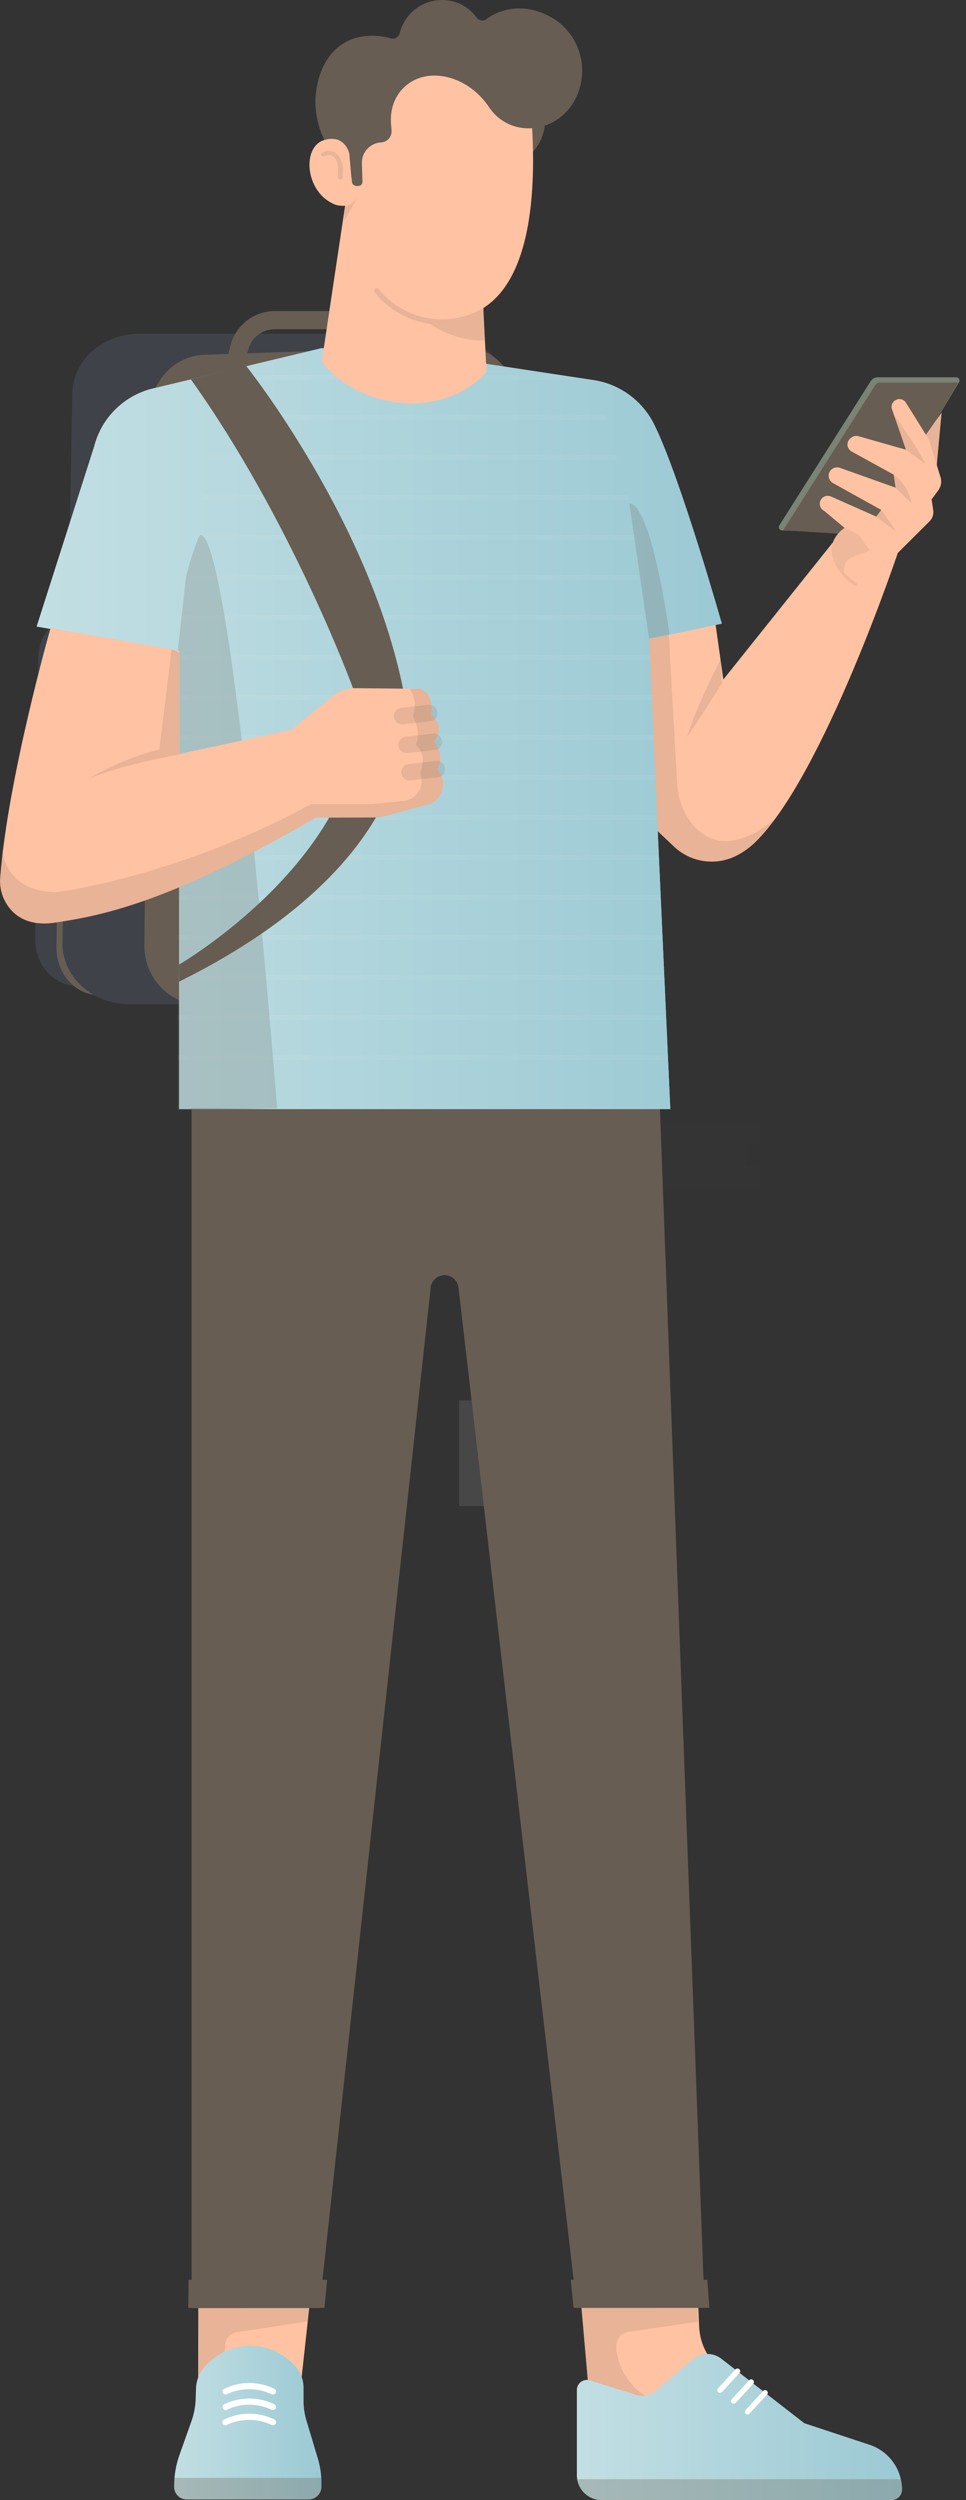
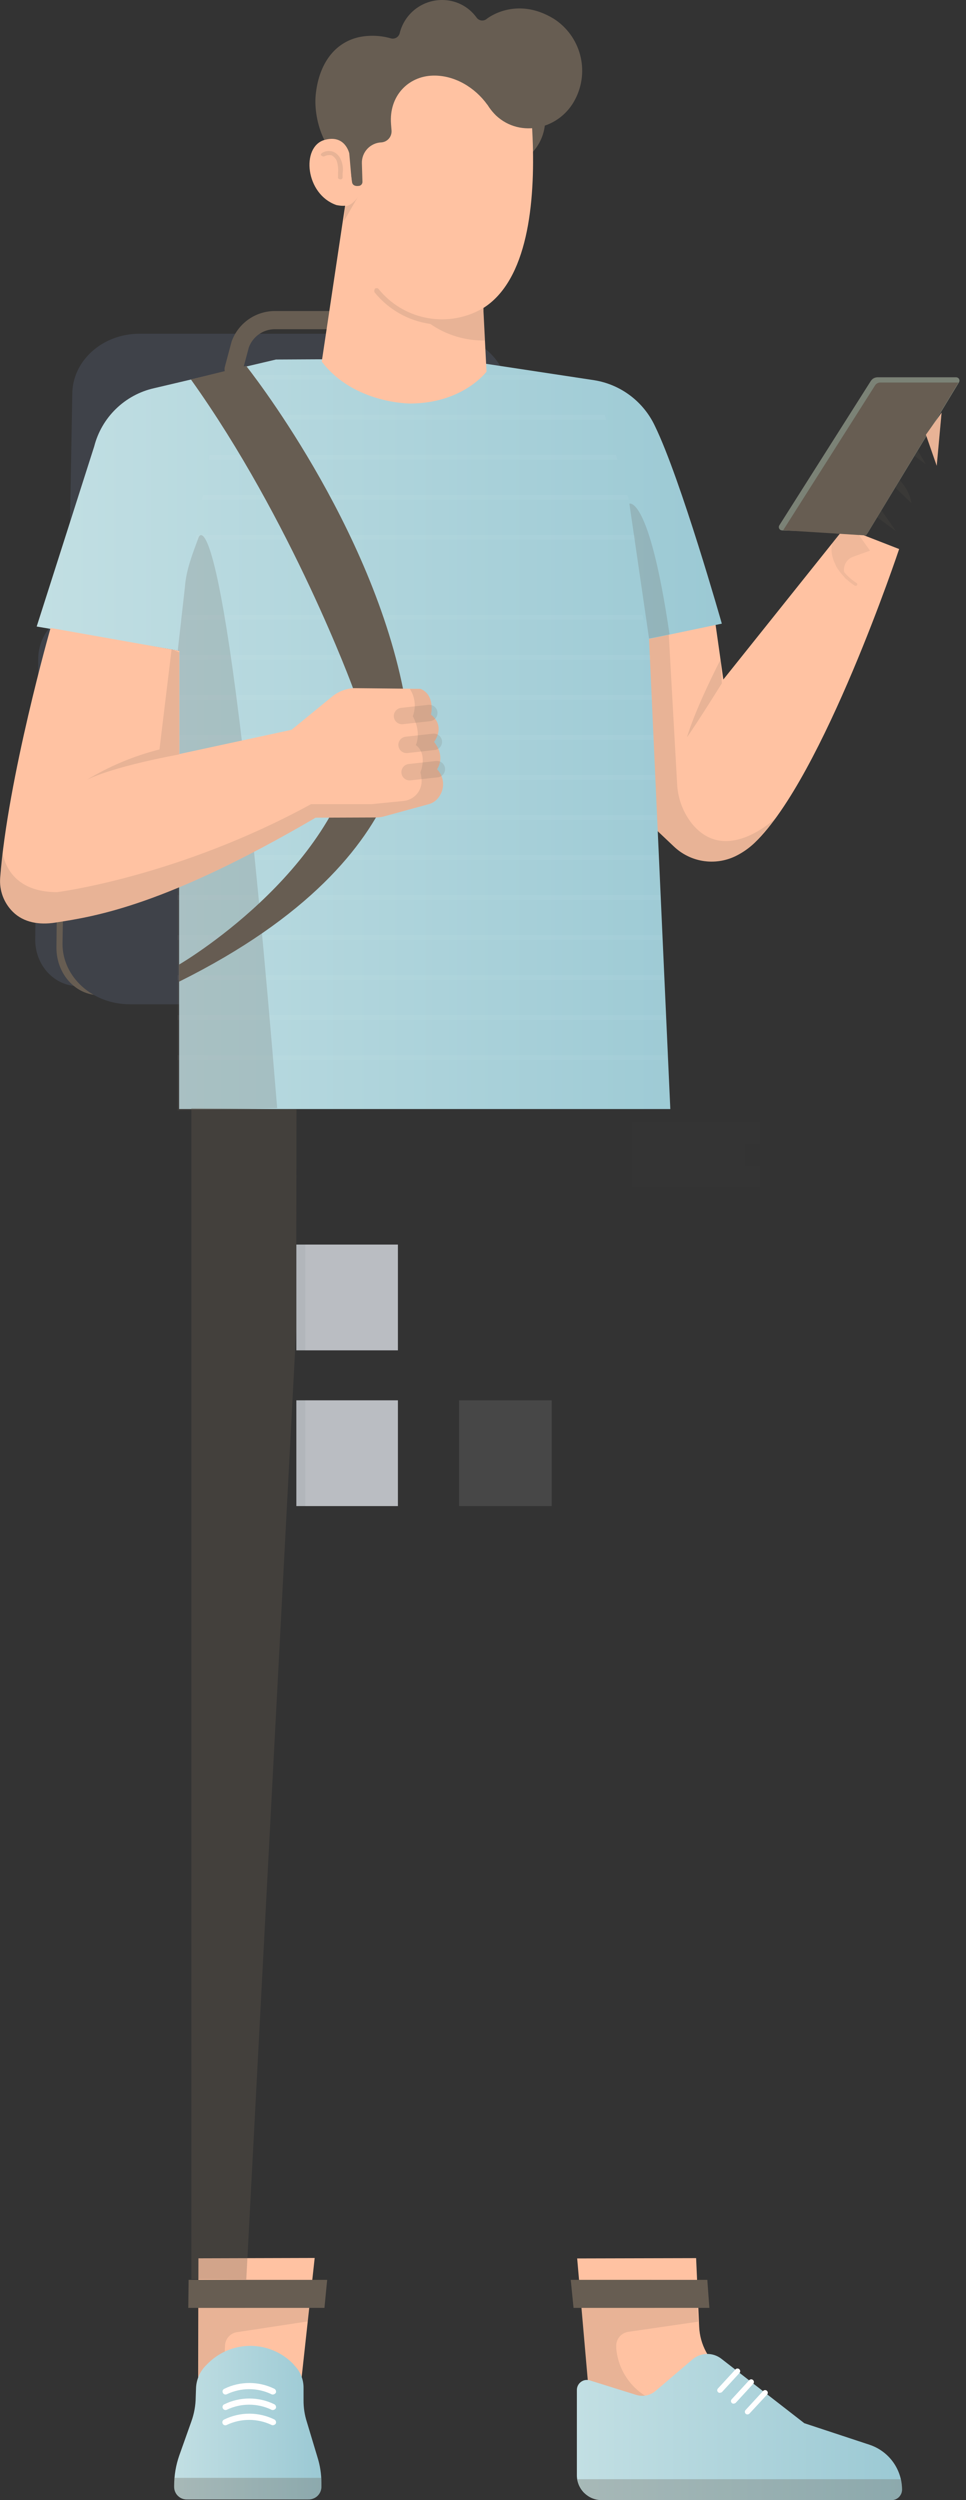
<svg xmlns="http://www.w3.org/2000/svg" width="70" height="181" viewBox="0 0 70 181" fill="none">
  <rect x="0" y="0" width="70" height="181" fill="#333333" stroke="none" />
  <path d="M28.834 90.103H21.475V97.76H28.834V90.103Z" fill="#B2B6BB" />
-   <path opacity="0.1" d="M28.834 90.103H22.124V97.76H28.834V90.103Z" fill="white" />
+   <path opacity="0.1" d="M28.834 90.103H22.124V97.76H28.834V90.103" fill="white" />
  <path d="M28.834 101.379H21.475V109.036H28.834V101.379Z" fill="#B2B6BB" />
  <path opacity="0.1" d="M28.834 101.379H22.124V109.036H28.834V101.379Z" fill="white" />
  <path opacity="0.1" d="M39.978 101.379H33.268V109.036H39.978V101.379Z" fill="white" />
  <g opacity="0.2">
    <g opacity="0.2">
      <path opacity="0.2" d="M55.065 84.378H45.794V85.964H55.065V84.378Z" fill="#675D52" />
    </g>
  </g>
  <g opacity="0.2">
    <g opacity="0.2">
      <path opacity="0.2" d="M55.065 81.205H45.795V82.792H55.065V81.205Z" fill="#675D52" />
    </g>
  </g>
  <g opacity="0.2">
    <g opacity="0.2">
      <path opacity="0.2" d="M54.028 82.794H45.794V84.378H54.028V82.794Z" fill="#675D52" />
    </g>
  </g>
  <path d="M42.9 175.823L58.746 176.212L52.422 171.695C51.901 171.323 51.473 170.837 51.169 170.274C50.864 169.712 50.692 169.088 50.664 168.448L50.443 163.481L41.824 163.504L42.9 175.823Z" fill="#FFC2A2" />
  <path d="M46.045 58.649L44.178 45.129L51.715 44.252L52.417 49.193L61.201 38.209L65.155 39.749C65.155 39.749 59.665 56.224 54.69 61.011C54.271 61.412 53.792 61.745 53.269 61.996C52.542 62.34 51.727 62.456 50.932 62.327C50.138 62.198 49.402 61.83 48.821 61.273L46.045 58.649Z" fill="#FFC2A2" />
  <path opacity="0.15" d="M44.658 170.035V169.939C44.631 169.674 44.707 169.409 44.871 169.199C45.036 168.99 45.274 168.852 45.538 168.816L50.593 168.082L50.543 167.083H42.094L42.85 175.482L49.762 174.726L47.491 173.821C46.715 173.515 46.039 172.999 45.538 172.328C45.038 171.66 44.733 170.866 44.658 170.035Z" fill="#675D52" />
  <path opacity="0.15" d="M49.064 56.69L48.46 45.91L45.822 46.57L45.474 55.151L46.043 58.644L48.818 61.279C49.4 61.835 50.136 62.202 50.93 62.33C51.724 62.459 52.539 62.343 53.266 61.999C53.789 61.748 54.268 61.417 54.687 61.017C54.883 60.829 56.172 59.309 56.367 59.085C56.367 59.085 52.67 62.782 50.115 59.598C49.469 58.763 49.102 57.745 49.064 56.69Z" fill="#675D52" />
  <path d="M14.354 175.532H21.484L22.803 163.469L14.379 163.494L14.354 175.532Z" fill="#FFC2A2" />
  <path opacity="0.15" d="M16.136 173.503L16.307 169.792C16.32 169.555 16.415 169.332 16.576 169.158C16.737 168.984 16.953 168.871 17.188 168.84L22.314 168.06L22.438 167.033L14.403 167.058L14.379 175.611L16.136 173.503Z" fill="#675D52" />
-   <path d="M13.891 77.256V167.096H23.145L31.204 93.259C31.223 93.003 31.338 92.764 31.526 92.59C31.714 92.415 31.96 92.318 32.217 92.318C32.473 92.318 32.72 92.415 32.908 92.59C33.096 92.764 33.211 93.003 33.23 93.259L41.802 167.08H51.056L47.709 77.256H13.891Z" fill="#675D52" />
  <path d="M14.892 171.282L15.112 171.061C15.936 170.261 17.043 169.82 18.192 169.833C19.34 169.847 20.436 170.316 21.24 171.136L21.362 171.282C21.766 171.701 21.993 172.261 21.996 172.844V173.771C21.992 174.309 22.075 174.847 22.242 175.36L22.998 177.873C23.192 178.48 23.291 179.115 23.29 179.755V180.073C23.279 180.315 23.172 180.542 22.995 180.707C22.816 180.87 22.581 180.958 22.338 180.95H13.573C13.452 180.955 13.332 180.939 13.219 180.897C13.105 180.856 13.002 180.793 12.913 180.71C12.824 180.63 12.753 180.531 12.703 180.42C12.652 180.31 12.625 180.194 12.621 180.073V179.948C12.621 179.209 12.745 178.475 12.988 177.777L13.865 175.31C14.069 174.747 14.176 174.151 14.182 173.553L14.207 172.844C14.242 172.259 14.484 171.704 14.892 171.282Z" fill="url(#paint0_linear_73_5823)" />
  <path d="M13.647 167.083H23.511L23.707 165.055H13.669L13.647 167.083Z" fill="#675D52" />
  <path opacity="0.3" d="M13.647 167.083H17.772L17.871 165.055H13.669L13.647 167.083Z" fill="#675D52" />
  <path d="M5.654 71.39H7.826V44.372H5.875C4.162 44.372 2.771 45.87 2.771 47.716L2.553 68.043C2.553 69.891 3.941 71.39 5.654 71.39Z" fill="#3F4249" />
  <path d="M7.191 72.049H9.363V44.372H6.973C5.26 44.372 4.311 45.553 4.311 47.446L4.09 68.619C4.09 70.512 5.478 72.049 7.191 72.049Z" fill="#675D52" />
  <path d="M10.108 24.161H31.938C34.631 24.161 36.814 26.123 36.814 28.54V68.33C36.814 70.747 34.631 72.706 31.938 72.706H9.404C6.711 72.706 4.529 70.747 4.529 68.33L5.238 28.54C5.238 26.123 7.42 24.161 10.108 24.161Z" fill="#3F4249" />
-   <path d="M14.95 25.679L33.401 25.042C35.652 25.042 37.479 26.94 37.479 29.283V67.599C37.479 69.942 35.652 71.84 33.401 71.84L14.539 72.717C12.288 72.717 10.461 70.819 10.461 68.477L10.869 29.931C10.869 27.591 12.696 25.679 14.95 25.679Z" fill="#675D52" />
  <path d="M27.49 27.348C27.357 27.348 27.227 27.308 27.117 27.233C27.008 27.158 26.923 27.052 26.874 26.928L26.088 24.92C25.92 24.591 25.664 24.316 25.349 24.124C25.034 23.932 24.672 23.832 24.303 23.833H19.919C19.508 23.834 19.108 23.959 18.771 24.193C18.435 24.428 18.177 24.759 18.034 25.143L17.576 26.857C17.558 26.945 17.523 27.029 17.471 27.102C17.42 27.176 17.354 27.239 17.277 27.286C17.201 27.334 17.116 27.365 17.026 27.378C16.938 27.391 16.847 27.386 16.76 27.363C16.673 27.34 16.591 27.299 16.521 27.243C16.451 27.187 16.392 27.118 16.349 27.039C16.306 26.959 16.281 26.872 16.273 26.783C16.265 26.693 16.276 26.603 16.304 26.517L16.784 24.724C17.016 24.079 17.442 23.52 18.003 23.125C18.564 22.73 19.233 22.518 19.919 22.517H24.297C24.916 22.515 25.523 22.686 26.049 23.011C26.575 23.337 27 23.803 27.274 24.357L27.297 24.409L28.097 26.451C28.128 26.532 28.144 26.617 28.142 26.704C28.141 26.791 28.122 26.876 28.087 26.955C28.053 27.034 28.003 27.106 27.941 27.166C27.878 27.225 27.805 27.273 27.724 27.304C27.649 27.332 27.57 27.347 27.49 27.348Z" fill="#675D52" />
  <path opacity="0.3" d="M12.621 179.949V180.073C12.632 180.316 12.739 180.542 12.917 180.708C13.095 180.87 13.331 180.959 13.573 180.95H22.338C22.459 180.956 22.579 180.939 22.692 180.898C22.806 180.857 22.91 180.793 22.998 180.71C23.087 180.63 23.158 180.531 23.209 180.421C23.259 180.313 23.287 180.194 23.29 180.073V179.756C23.295 179.631 23.286 179.51 23.265 179.389H12.621V179.949Z" fill="#675D52" />
  <path d="M32.705 25.957L43.082 27.53C44.026 27.685 44.917 28.068 45.679 28.645C46.441 29.222 47.052 29.976 47.458 30.841C49.34 34.703 52.306 45.15 52.306 45.15L47.033 46.253L48.573 80.29H12.98V47.117L2.658 45.359L6.827 32.317C7.092 31.283 7.638 30.342 8.404 29.599C9.17 28.855 10.126 28.338 11.167 28.104L19.996 26.029L32.705 25.957Z" fill="url(#paint1_linear_73_5823)" />
-   <path d="M32.705 25.958L43.082 27.531C44.026 27.686 44.917 28.069 45.679 28.646C46.441 29.223 47.052 29.976 47.458 30.842C49.34 34.705 52.306 45.151 52.306 45.151L47.033 46.254L48.573 80.291H12.98V47.118L2.658 45.361L6.827 32.318C7.092 31.284 7.638 30.343 8.404 29.6C9.17 28.857 10.126 28.339 11.167 28.105L23.307 25.202L32.705 25.958Z" fill="url(#paint2_linear_73_5823)" />
  <path d="M41.802 173.015V179.192C41.801 179.43 41.848 179.664 41.938 179.885C42.028 180.103 42.161 180.304 42.329 180.473C42.497 180.638 42.696 180.773 42.915 180.864C43.134 180.953 43.369 181 43.607 181H64.606C64.807 181 64.999 180.92 65.141 180.779C65.283 180.635 65.364 180.445 65.365 180.244C65.363 179.526 65.135 178.825 64.715 178.243C64.294 177.661 63.701 177.225 63.02 176.996L58.282 175.432L52.276 170.769C51.974 170.534 51.6 170.41 51.217 170.418C50.834 170.427 50.466 170.57 50.176 170.818L47.514 173.089C47.322 173.255 47.091 173.368 46.844 173.42C46.596 173.47 46.34 173.456 46.098 173.382L42.729 172.33C42.622 172.3 42.509 172.292 42.399 172.311C42.289 172.33 42.185 172.377 42.096 172.444C42.006 172.51 41.933 172.595 41.882 172.695C41.831 172.794 41.803 172.904 41.802 173.015Z" fill="url(#paint3_linear_73_5823)" />
  <g opacity="0.2">
    <path opacity="0.2" d="M47.947 67.698H12.867V68.051H47.963L47.947 67.698Z" fill="white" />
    <path opacity="0.2" d="M48.065 70.595H12.867V70.948H48.079L48.065 70.595Z" fill="white" />
    <path opacity="0.2" d="M48.184 73.492H12.867V73.845H48.198L48.184 73.492Z" fill="white" />
    <path opacity="0.2" d="M41.664 27.316L40.48 27.14H16.161L16.103 27.493H41.716L41.664 27.316Z" fill="white" />
    <path opacity="0.2" d="M43.819 30.036H15.678L15.62 30.389H43.918L43.819 30.036Z" fill="white" />
    <path opacity="0.2" d="M44.641 32.934H15.195L15.137 33.287H44.743L44.641 32.934Z" fill="white" />
    <path opacity="0.2" d="M45.466 35.831H14.713L14.655 36.184H45.568L45.466 35.831Z" fill="white" />
    <path opacity="0.2" d="M46.016 38.727H14.23L14.172 39.081H46.114L46.016 38.727Z" fill="white" />
-     <path opacity="0.2" d="M46.285 41.625H13.747L13.689 41.978H46.388L46.285 41.625Z" fill="white" />
    <path opacity="0.2" d="M46.559 44.522H13.264L13.206 44.875H46.661L46.559 44.522Z" fill="white" />
    <path opacity="0.2" d="M47.124 47.419H12.867V47.772H47.138L47.124 47.419Z" fill="white" />
    <path opacity="0.2" d="M47.24 50.315H12.867V50.669H47.257L47.24 50.315Z" fill="white" />
    <path opacity="0.2" d="M47.359 53.213H12.867V53.566H47.373L47.359 53.213Z" fill="white" />
    <path opacity="0.2" d="M47.477 56.11H12.867V56.464H47.491L47.477 56.11Z" fill="white" />
    <path opacity="0.2" d="M47.593 59.008H12.867V59.361H47.61L47.593 59.008Z" fill="white" />
    <path opacity="0.2" d="M47.712 61.904H12.867V62.258H47.726L47.712 61.904Z" fill="white" />
    <path opacity="0.2" d="M47.831 64.802H12.867V65.155H47.844L47.831 64.802Z" fill="white" />
    <path opacity="0.2" d="M48.3 76.39H12.867V76.743H48.316L48.3 76.39Z" fill="white" />
  </g>
  <path opacity="0.3" d="M43.606 181H64.606C64.807 181 64.999 180.92 65.141 180.779C65.283 180.636 65.364 180.446 65.365 180.244C65.37 179.988 65.337 179.734 65.266 179.485H41.838C41.908 179.905 42.123 180.288 42.447 180.564C42.77 180.843 43.181 180.997 43.606 181Z" fill="#675D52" />
  <path d="M52.154 173.236C52.109 173.236 52.066 173.216 52.033 173.186C52.013 173.17 51.998 173.147 51.988 173.123C51.978 173.101 51.972 173.073 51.972 173.048C51.972 173.021 51.978 172.996 51.988 172.974C51.998 172.949 52.013 172.927 52.033 172.91L53.302 171.531C53.32 171.511 53.341 171.498 53.365 171.486C53.389 171.478 53.414 171.473 53.44 171.473C53.466 171.473 53.491 171.478 53.515 171.486C53.538 171.498 53.56 171.511 53.578 171.531C53.597 171.547 53.612 171.569 53.622 171.594C53.633 171.616 53.638 171.641 53.638 171.669C53.638 171.693 53.633 171.721 53.622 171.743C53.612 171.768 53.597 171.79 53.578 171.807L52.309 173.186C52.262 173.214 52.209 173.23 52.154 173.236Z" fill="white" />
  <path d="M53.15 174.017C53.105 174.017 53.061 174 53.028 173.967C53.009 173.951 52.994 173.929 52.984 173.904C52.973 173.882 52.968 173.857 52.968 173.829C52.968 173.805 52.973 173.777 52.984 173.755C52.994 173.73 53.009 173.711 53.028 173.691L54.298 172.312C54.334 172.276 54.384 172.254 54.436 172.254C54.487 172.254 54.537 172.276 54.574 172.312C54.61 172.348 54.631 172.397 54.631 172.45C54.631 172.502 54.61 172.552 54.574 172.588L53.304 173.967C53.258 173.995 53.205 174.014 53.15 174.017Z" fill="white" />
  <path d="M54.157 174.797C54.111 174.797 54.067 174.778 54.033 174.748C54.014 174.728 54 174.709 53.99 174.684C53.98 174.659 53.975 174.634 53.975 174.61C53.975 174.585 53.98 174.557 53.99 174.535C54 174.51 54.014 174.488 54.033 174.472L55.304 173.092C55.323 173.073 55.344 173.059 55.368 173.048C55.391 173.04 55.417 173.034 55.443 173.034C55.468 173.034 55.494 173.04 55.517 173.048C55.541 173.059 55.562 173.073 55.58 173.092C55.617 173.128 55.637 173.178 55.637 173.23C55.637 173.282 55.617 173.332 55.58 173.368L54.311 174.734C54.291 174.753 54.267 174.77 54.241 174.781C54.214 174.792 54.186 174.797 54.157 174.797Z" fill="white" />
  <path d="M19.765 173.357C19.74 173.357 19.691 173.357 19.668 173.332C19.164 173.092 18.614 172.967 18.056 172.967C17.498 172.967 16.947 173.092 16.443 173.332C16.418 173.345 16.39 173.354 16.361 173.357C16.332 173.359 16.303 173.357 16.276 173.345C16.249 173.337 16.223 173.323 16.202 173.304C16.18 173.285 16.163 173.263 16.151 173.235C16.136 173.21 16.128 173.183 16.125 173.152C16.123 173.125 16.127 173.094 16.136 173.067C16.145 173.039 16.16 173.014 16.18 172.992C16.199 172.973 16.223 172.954 16.25 172.943C16.816 172.664 17.437 172.521 18.068 172.521C18.699 172.521 19.321 172.664 19.886 172.943C19.936 172.97 19.973 173.017 19.991 173.07C20.009 173.125 20.007 173.183 19.986 173.235C19.961 173.271 19.928 173.301 19.89 173.323C19.852 173.343 19.809 173.357 19.765 173.357Z" fill="white" />
  <path d="M19.765 174.48C19.74 174.48 19.69 174.48 19.668 174.455C19.165 174.215 18.613 174.091 18.056 174.091C17.497 174.091 16.946 174.215 16.443 174.455C16.418 174.469 16.39 174.477 16.361 174.48C16.332 174.482 16.303 174.48 16.276 174.469C16.249 174.46 16.223 174.446 16.202 174.427C16.18 174.408 16.163 174.386 16.15 174.358C16.136 174.333 16.128 174.306 16.125 174.275C16.123 174.248 16.126 174.217 16.136 174.19C16.145 174.162 16.16 174.137 16.18 174.115C16.199 174.096 16.223 174.077 16.25 174.066C16.815 173.787 17.437 173.644 18.068 173.644C18.698 173.644 19.321 173.787 19.886 174.066C19.935 174.093 19.973 174.14 19.991 174.193C20.009 174.248 20.007 174.306 19.986 174.358C19.961 174.394 19.928 174.424 19.89 174.446C19.852 174.466 19.809 174.48 19.765 174.48Z" fill="white" />
  <path d="M19.764 175.578C19.739 175.578 19.689 175.578 19.668 175.553C19.163 175.316 18.613 175.192 18.055 175.192C17.497 175.192 16.946 175.316 16.442 175.553C16.416 175.57 16.388 175.578 16.358 175.584C16.328 175.586 16.297 175.584 16.268 175.575C16.239 175.567 16.212 175.553 16.189 175.534C16.166 175.515 16.147 175.49 16.134 175.465C16.12 175.437 16.113 175.407 16.111 175.377C16.11 175.346 16.114 175.316 16.125 175.289C16.136 175.261 16.153 175.236 16.174 175.214C16.195 175.192 16.221 175.175 16.249 175.164C16.815 174.888 17.437 174.742 18.067 174.742C18.698 174.742 19.32 174.888 19.885 175.164C19.935 175.192 19.972 175.239 19.99 175.291C20.009 175.346 20.007 175.404 19.985 175.457C19.962 175.495 19.929 175.526 19.89 175.545C19.852 175.567 19.808 175.578 19.764 175.578Z" fill="white" />
  <path d="M41.562 167.083H51.403L51.255 165.055H41.36L41.562 167.083Z" fill="#675D52" />
  <path opacity="0.3" d="M41.562 167.083H47.422L47.202 165.055H41.36L41.562 167.083Z" fill="#675D52" />
  <path opacity="0.3" d="M21.486 80.314L13.866 80.226V165.005L17.847 165.03L21.462 96.289L21.486 80.314Z" fill="#675D52" />
  <path d="M25.007 14.899L25.264 13.719C25.874 5.626 36.3 12.513 36.3 12.513C36.3 12.513 35.956 15.396 35.776 18.583C35.776 19.27 35.161 19.764 35.034 20.288V22.551L35.255 26.904C35.255 26.904 33.569 29.195 29.736 29.214C29.736 29.214 25.639 29.239 23.316 26.179L25.007 14.899Z" fill="#FFC2A2" />
  <path d="M36.079 12.141C36.544 12.136 37.003 12.037 37.429 11.851C37.854 11.665 38.238 11.395 38.557 11.057C38.877 10.72 39.125 10.321 39.287 9.886C39.449 9.45 39.522 8.987 39.501 8.522C39.48 8.058 39.366 7.603 39.165 7.184C38.964 6.765 38.682 6.39 38.333 6.083C37.985 5.775 37.578 5.541 37.138 5.394C36.697 5.247 36.231 5.19 35.768 5.226C35.66 5.226 35.381 5.157 35.417 5.262C36.198 8.278 35.31 12.141 36.079 12.141Z" fill="#675D52" />
  <path d="M37.809 3.013C37.809 3.013 41.617 22.087 32.812 23.053C25.186 23.881 24.629 11.997 24.629 11.997L25.18 4.329L31.096 2.122L37.809 3.013Z" fill="#FFC2A2" />
  <path d="M35.312 7.579C34.421 6.34 32.942 5.432 31.372 5.474C29.604 5.515 28.169 6.931 28.337 8.994L28.373 9.452C28.388 9.66 28.321 9.866 28.188 10.025C28.054 10.185 27.863 10.286 27.656 10.308C27.462 10.313 27.271 10.356 27.095 10.435C26.918 10.514 26.758 10.627 26.625 10.768C26.492 10.909 26.388 11.074 26.319 11.255C26.25 11.436 26.218 11.629 26.224 11.823L26.265 13.166C26.266 13.205 26.258 13.244 26.244 13.28C26.229 13.316 26.207 13.348 26.18 13.376C26.152 13.403 26.119 13.425 26.084 13.44C26.047 13.455 26.009 13.462 25.97 13.461C25.97 13.461 25.578 13.53 25.512 13.202L25.308 11.762L26.638 3.633L33.373 1.826L36.204 4.202L35.312 7.579Z" fill="#675D52" />
  <path opacity="0.15" d="M25.008 14.941C25.008 14.941 25.532 14.905 25.954 14.215L24.916 16.022L25.008 14.941Z" fill="#675D52" />
  <path d="M17.834 26.487C17.834 26.487 27.049 38.015 29.334 50.536C29.334 50.536 31.778 61.738 12.975 71.072V69.834C12.975 69.834 24.287 63.261 25.962 53.596L25.581 49.819C25.581 49.819 21.131 37.678 13.833 27.47L17.834 26.487Z" fill="#675D52" />
  <path opacity="0.2" d="M12.867 47.228L13.399 42.51C13.482 41.268 13.968 40.046 14.403 38.879C14.403 38.879 16.321 34.144 20.085 80.225L12.867 80.396V47.228Z" fill="#675D52" />
  <path d="M22.896 6.7C23.147 4.636 24.217 3.091 26.016 2.688C26.776 2.533 27.563 2.562 28.309 2.773C28.376 2.794 28.446 2.801 28.516 2.793C28.585 2.786 28.653 2.765 28.714 2.731C28.775 2.697 28.828 2.651 28.871 2.595C28.914 2.54 28.945 2.477 28.963 2.409C29.129 1.727 29.518 1.12 30.067 0.684C30.617 0.248 31.296 0.007 31.998 0C32.491 -0.008 32.978 0.102 33.418 0.322C33.859 0.542 34.239 0.865 34.528 1.264C34.569 1.323 34.621 1.374 34.682 1.411C34.744 1.449 34.812 1.473 34.884 1.482C34.955 1.49 35.027 1.484 35.096 1.463C35.164 1.441 35.228 1.406 35.281 1.358C35.281 1.358 37.367 -0.325 40.129 1.358C41.063 1.956 41.742 2.881 42.032 3.952C42.322 5.023 42.204 6.164 41.699 7.152C40.596 9.359 37.721 10.024 35.944 8.363C35.194 7.629 34.754 6.634 34.716 5.585C34.626 4.86 34.689 4.124 34.901 3.425H33.982C32.9 3.367 31.198 3.179 29.595 3.425C29.628 3.458 29.658 3.458 29.691 3.491L26.849 4.456C26.849 4.456 26.005 11.995 25.547 11.931C23.544 11.512 22.645 8.568 22.896 6.7Z" fill="#675D52" />
  <path d="M25.31 11.109C25.31 11.109 25.01 9.701 23.503 10.135C21.804 10.637 22.124 14.072 24.383 14.847C25.793 15.123 25.592 14.295 25.487 13.136L25.31 11.109Z" fill="#FFC2A2" />
  <path opacity="0.15" d="M23.313 11.086C23.433 11.006 23.57 10.956 23.714 10.938C23.858 10.92 24.004 10.936 24.14 10.984C24.39 11.089 24.588 11.287 24.692 11.536C24.837 11.854 24.884 12.207 24.827 12.552V12.847C24.826 12.87 24.82 12.892 24.809 12.912C24.798 12.933 24.782 12.95 24.763 12.963C24.744 12.976 24.722 12.984 24.699 12.987C24.676 12.99 24.653 12.987 24.631 12.979C24.608 12.979 24.585 12.973 24.565 12.962C24.544 12.951 24.527 12.935 24.514 12.916C24.501 12.897 24.492 12.875 24.49 12.851C24.487 12.828 24.49 12.805 24.499 12.783V12.488C24.521 12.2 24.486 11.91 24.397 11.636C24.321 11.47 24.194 11.334 24.035 11.246C23.858 11.207 23.672 11.231 23.511 11.316C23.471 11.33 23.427 11.332 23.386 11.32C23.345 11.308 23.308 11.283 23.282 11.249C23.216 11.249 23.249 11.153 23.313 11.086Z" fill="#675D52" />
  <path opacity="0.15" d="M27.145 21.168C28.153 22.413 29.596 23.23 31.182 23.452C32.352 24.264 33.75 24.683 35.174 24.65L35.053 22.28L34.73 22.462C33.522 23.085 32.137 23.272 30.807 22.991C29.477 22.711 28.285 21.98 27.432 20.922C27.396 20.85 27.253 20.85 27.181 20.889C27.151 20.928 27.131 20.974 27.125 21.023C27.119 21.073 27.126 21.122 27.145 21.168Z" fill="#675D52" />
  <path d="M22.872 59.198L27.137 59.181C27.367 59.192 27.597 59.167 27.819 59.107L31.077 58.218C31.386 58.133 31.652 57.936 31.825 57.667C32.033 57.371 32.132 57.012 32.104 56.651C32.075 56.29 31.922 55.951 31.671 55.691C31.671 55.691 32.33 54.811 31.453 53.712C31.453 53.712 32.33 52.609 31.232 51.737C31.232 51.737 31.563 50.308 30.465 49.869L25.634 49.82C25.061 49.852 24.514 50.065 24.069 50.427L21.128 52.835L12.999 54.59V47.118L3.665 45.463C3.665 45.463 0.558 56.353 0.012 63.56C-0.021 64.008 0.043 64.459 0.199 64.88C0.356 65.301 0.602 65.684 0.92 66.002C1.725 66.808 2.876 66.97 4.002 66.794C6.946 66.339 11.984 65.558 22.872 59.198Z" fill="#FFC2A2" />
  <path opacity="0.15" d="M12.986 47.229L12.434 47.008L11.556 54.256C9.699 54.727 7.922 55.471 6.284 56.463C6.284 56.463 7.823 55.586 12.983 54.617L12.986 47.229Z" fill="#675D52" />
  <path d="M69.283 27.315H63.602C63.502 27.315 63.402 27.341 63.314 27.389C63.226 27.437 63.151 27.507 63.097 27.591L56.475 38.032C56.453 38.068 56.44 38.108 56.439 38.15C56.437 38.192 56.447 38.234 56.466 38.271C56.486 38.308 56.515 38.339 56.55 38.362C56.586 38.384 56.626 38.397 56.668 38.399L62.846 38.633L69.493 27.677C69.514 27.64 69.525 27.599 69.526 27.556C69.526 27.514 69.514 27.472 69.493 27.435C69.472 27.398 69.441 27.368 69.404 27.347C69.367 27.326 69.326 27.315 69.283 27.315Z" fill="#818C80" />
  <path opacity="0.2" d="M69.283 27.315H63.403C63.363 27.315 63.323 27.326 63.288 27.345C63.253 27.364 63.223 27.392 63.202 27.426L56.461 38.035C56.439 38.07 56.426 38.111 56.425 38.153C56.423 38.195 56.433 38.236 56.452 38.274C56.472 38.311 56.501 38.342 56.536 38.365C56.572 38.387 56.612 38.4 56.654 38.402L62.832 38.636L69.478 27.68C69.5 27.644 69.512 27.603 69.513 27.562C69.514 27.52 69.504 27.479 69.485 27.442C69.465 27.405 69.436 27.374 69.4 27.352C69.365 27.329 69.324 27.317 69.283 27.315Z" fill="#675D52" />
  <path d="M69.454 27.693H63.79C63.714 27.693 63.639 27.712 63.572 27.749C63.505 27.785 63.449 27.838 63.409 27.903L56.751 38.388L62.763 38.766L69.454 27.693Z" fill="#675D52" />
  <path opacity="0.15" d="M29.132 51.838L31.107 51.62" stroke="#675D52" stroke-width="1.19" stroke-miterlimit="10" stroke-linecap="round" />
  <path opacity="0.15" d="M29.461 53.927L31.439 53.706" stroke="#675D52" stroke-width="1.19" stroke-miterlimit="10" stroke-linecap="round" />
  <path opacity="0.15" d="M29.681 55.904L31.657 55.685" stroke="#675D52" stroke-width="1.19" stroke-miterlimit="10" stroke-linecap="round" />
  <path opacity="0.15" d="M0.053 63.145C0.014 63.372 -0.004 63.602 0.001 63.832C0.013 64.386 0.165 64.929 0.445 65.408C1.226 66.732 2.622 67.013 3.988 66.801C6.946 66.338 11.989 65.557 22.871 59.197L27.137 59.18C27.366 59.192 27.597 59.166 27.819 59.106L31.077 58.217C31.386 58.132 31.652 57.935 31.825 57.666C32.033 57.37 32.132 57.011 32.103 56.65C32.075 56.289 31.922 55.95 31.67 55.69C31.67 55.69 32.33 54.81 31.452 53.712C31.452 53.712 32.33 52.608 31.232 51.736C31.232 51.736 31.563 50.307 30.465 49.868H29.695C29.886 50.158 30.005 50.489 30.043 50.834C30.081 51.179 30.037 51.528 29.913 51.852C30.572 53.06 30.133 53.941 30.133 53.941C31.014 54.597 30.465 55.916 30.465 55.916C30.508 56.091 30.537 56.269 30.55 56.449C30.575 56.823 30.453 57.192 30.212 57.479C29.97 57.765 29.626 57.947 29.253 57.986L26.938 58.217H22.543C12.886 63.49 4.142 64.588 4.142 64.588C0.136 64.588 0.136 61.294 0.136 61.294L0.053 63.145Z" fill="#675D52" />
  <path opacity="0.2" d="M47.033 46.237L45.607 36.465C45.607 36.465 47.039 35.844 48.518 45.928L47.033 46.237Z" fill="#675D52" />
  <path opacity="0.15" d="M52.306 49.474C50.328 52.642 49.779 53.378 49.779 53.378C50.438 51.171 52.21 47.761 52.21 47.761L52.306 49.474Z" fill="#675D52" />
  <path d="M67.878 33.722L68.231 29.873L67.095 31.473L67.878 33.722Z" fill="#FFC2A2" />
  <path opacity="0.15" d="M67.878 33.722L68.231 29.873L67.095 31.473L67.878 33.722Z" fill="#675D52" />
-   <path d="M67.308 31.815L65.652 29.161C65.579 29.039 65.463 28.95 65.326 28.912C65.189 28.874 65.043 28.89 64.918 28.957C64.796 29.017 64.7 29.12 64.649 29.246C64.598 29.372 64.596 29.513 64.642 29.641L65.647 32.557L62.211 31.581C62.128 31.556 62.041 31.551 61.955 31.565C61.869 31.579 61.788 31.613 61.718 31.663L61.654 31.708C61.568 31.77 61.5 31.853 61.458 31.951C61.416 32.048 61.401 32.154 61.414 32.26C61.427 32.345 61.458 32.426 61.506 32.498C61.553 32.571 61.616 32.631 61.69 32.676L64.758 34.362L64.901 35.306L60.876 33.876C60.732 33.821 60.572 33.822 60.428 33.88C60.285 33.938 60.169 34.048 60.103 34.188C60.038 34.331 60.031 34.493 60.082 34.642C60.133 34.79 60.24 34.913 60.379 34.986L63.859 36.917L63.497 37.4L60.219 35.946C60.081 35.885 59.925 35.879 59.783 35.931C59.641 35.982 59.525 36.086 59.458 36.222C59.392 36.361 59.385 36.52 59.437 36.665C59.488 36.809 59.595 36.928 59.734 36.994L61.202 38.219C61.202 38.219 59.022 39.544 61.276 41.914L62.363 42.714L67.352 37.747C67.457 37.646 67.537 37.521 67.585 37.383C67.632 37.245 67.647 37.098 67.628 36.953L67.506 36.155L67.995 35.496C68.092 35.363 68.157 35.21 68.186 35.047C68.214 34.885 68.204 34.718 68.157 34.561L67.308 31.815Z" fill="#FFC2A2" />
  <path opacity="0.15" d="M63.478 37.386L64.926 38.454L63.839 36.903L63.478 37.386Z" fill="#675D52" />
  <path opacity="0.15" d="M64.767 34.362C64.767 34.362 65.854 35.162 66.044 36.423L64.941 35.364L64.767 34.362Z" fill="#675D52" />
  <path opacity="0.15" d="M64.779 30.021L66.228 32.138L67.094 33.617L65.646 32.549L64.779 30.021Z" fill="#675D52" />
  <path opacity="0.1" d="M62.078 42.214C61.734 41.998 61.426 41.728 61.168 41.414C61.13 41.183 61.174 40.947 61.292 40.745C61.41 40.544 61.594 40.39 61.814 40.31L63.044 39.866L62.216 38.702L61.193 38.219C59.78 39.104 60.321 40.451 60.533 40.856C60.533 40.856 60.533 40.879 60.566 40.928C60.566 40.949 60.57 40.97 60.58 40.989C60.734 41.245 60.914 41.485 61.118 41.704C61.187 41.786 61.259 41.877 61.344 41.98C61.33 41.953 61.317 41.927 61.306 41.899C61.504 42.093 61.722 42.264 61.957 42.41C61.974 42.414 61.992 42.414 62.01 42.41C62.029 42.411 62.049 42.407 62.067 42.398C62.084 42.388 62.099 42.374 62.109 42.358C62.121 42.334 62.126 42.306 62.12 42.28C62.114 42.254 62.1 42.23 62.078 42.214Z" fill="#675D52" />
  <defs>
    <linearGradient id="paint0_linear_73_5823" x1="23.29" y1="175.392" x2="12.621" y2="175.392" gradientUnits="userSpaceOnUse">
      <stop stop-color="#9BC9D4" />
      <stop offset="1" stop-color="#C2DFE3" />
    </linearGradient>
    <linearGradient id="paint1_linear_73_5823" x1="52.306" y1="53.124" x2="2.658" y2="53.124" gradientUnits="userSpaceOnUse">
      <stop stop-color="#9BC9D4" />
      <stop offset="1" stop-color="#C2DFE3" />
    </linearGradient>
    <linearGradient id="paint2_linear_73_5823" x1="52.306" y1="52.747" x2="2.658" y2="52.747" gradientUnits="userSpaceOnUse">
      <stop stop-color="#9BC9D4" />
      <stop offset="1" stop-color="#C2DFE3" />
    </linearGradient>
    <linearGradient id="paint3_linear_73_5823" x1="65.365" y1="175.709" x2="41.802" y2="175.709" gradientUnits="userSpaceOnUse">
      <stop stop-color="#9BC9D4" />
      <stop offset="1" stop-color="#C2DFE3" />
    </linearGradient>
  </defs>
</svg>